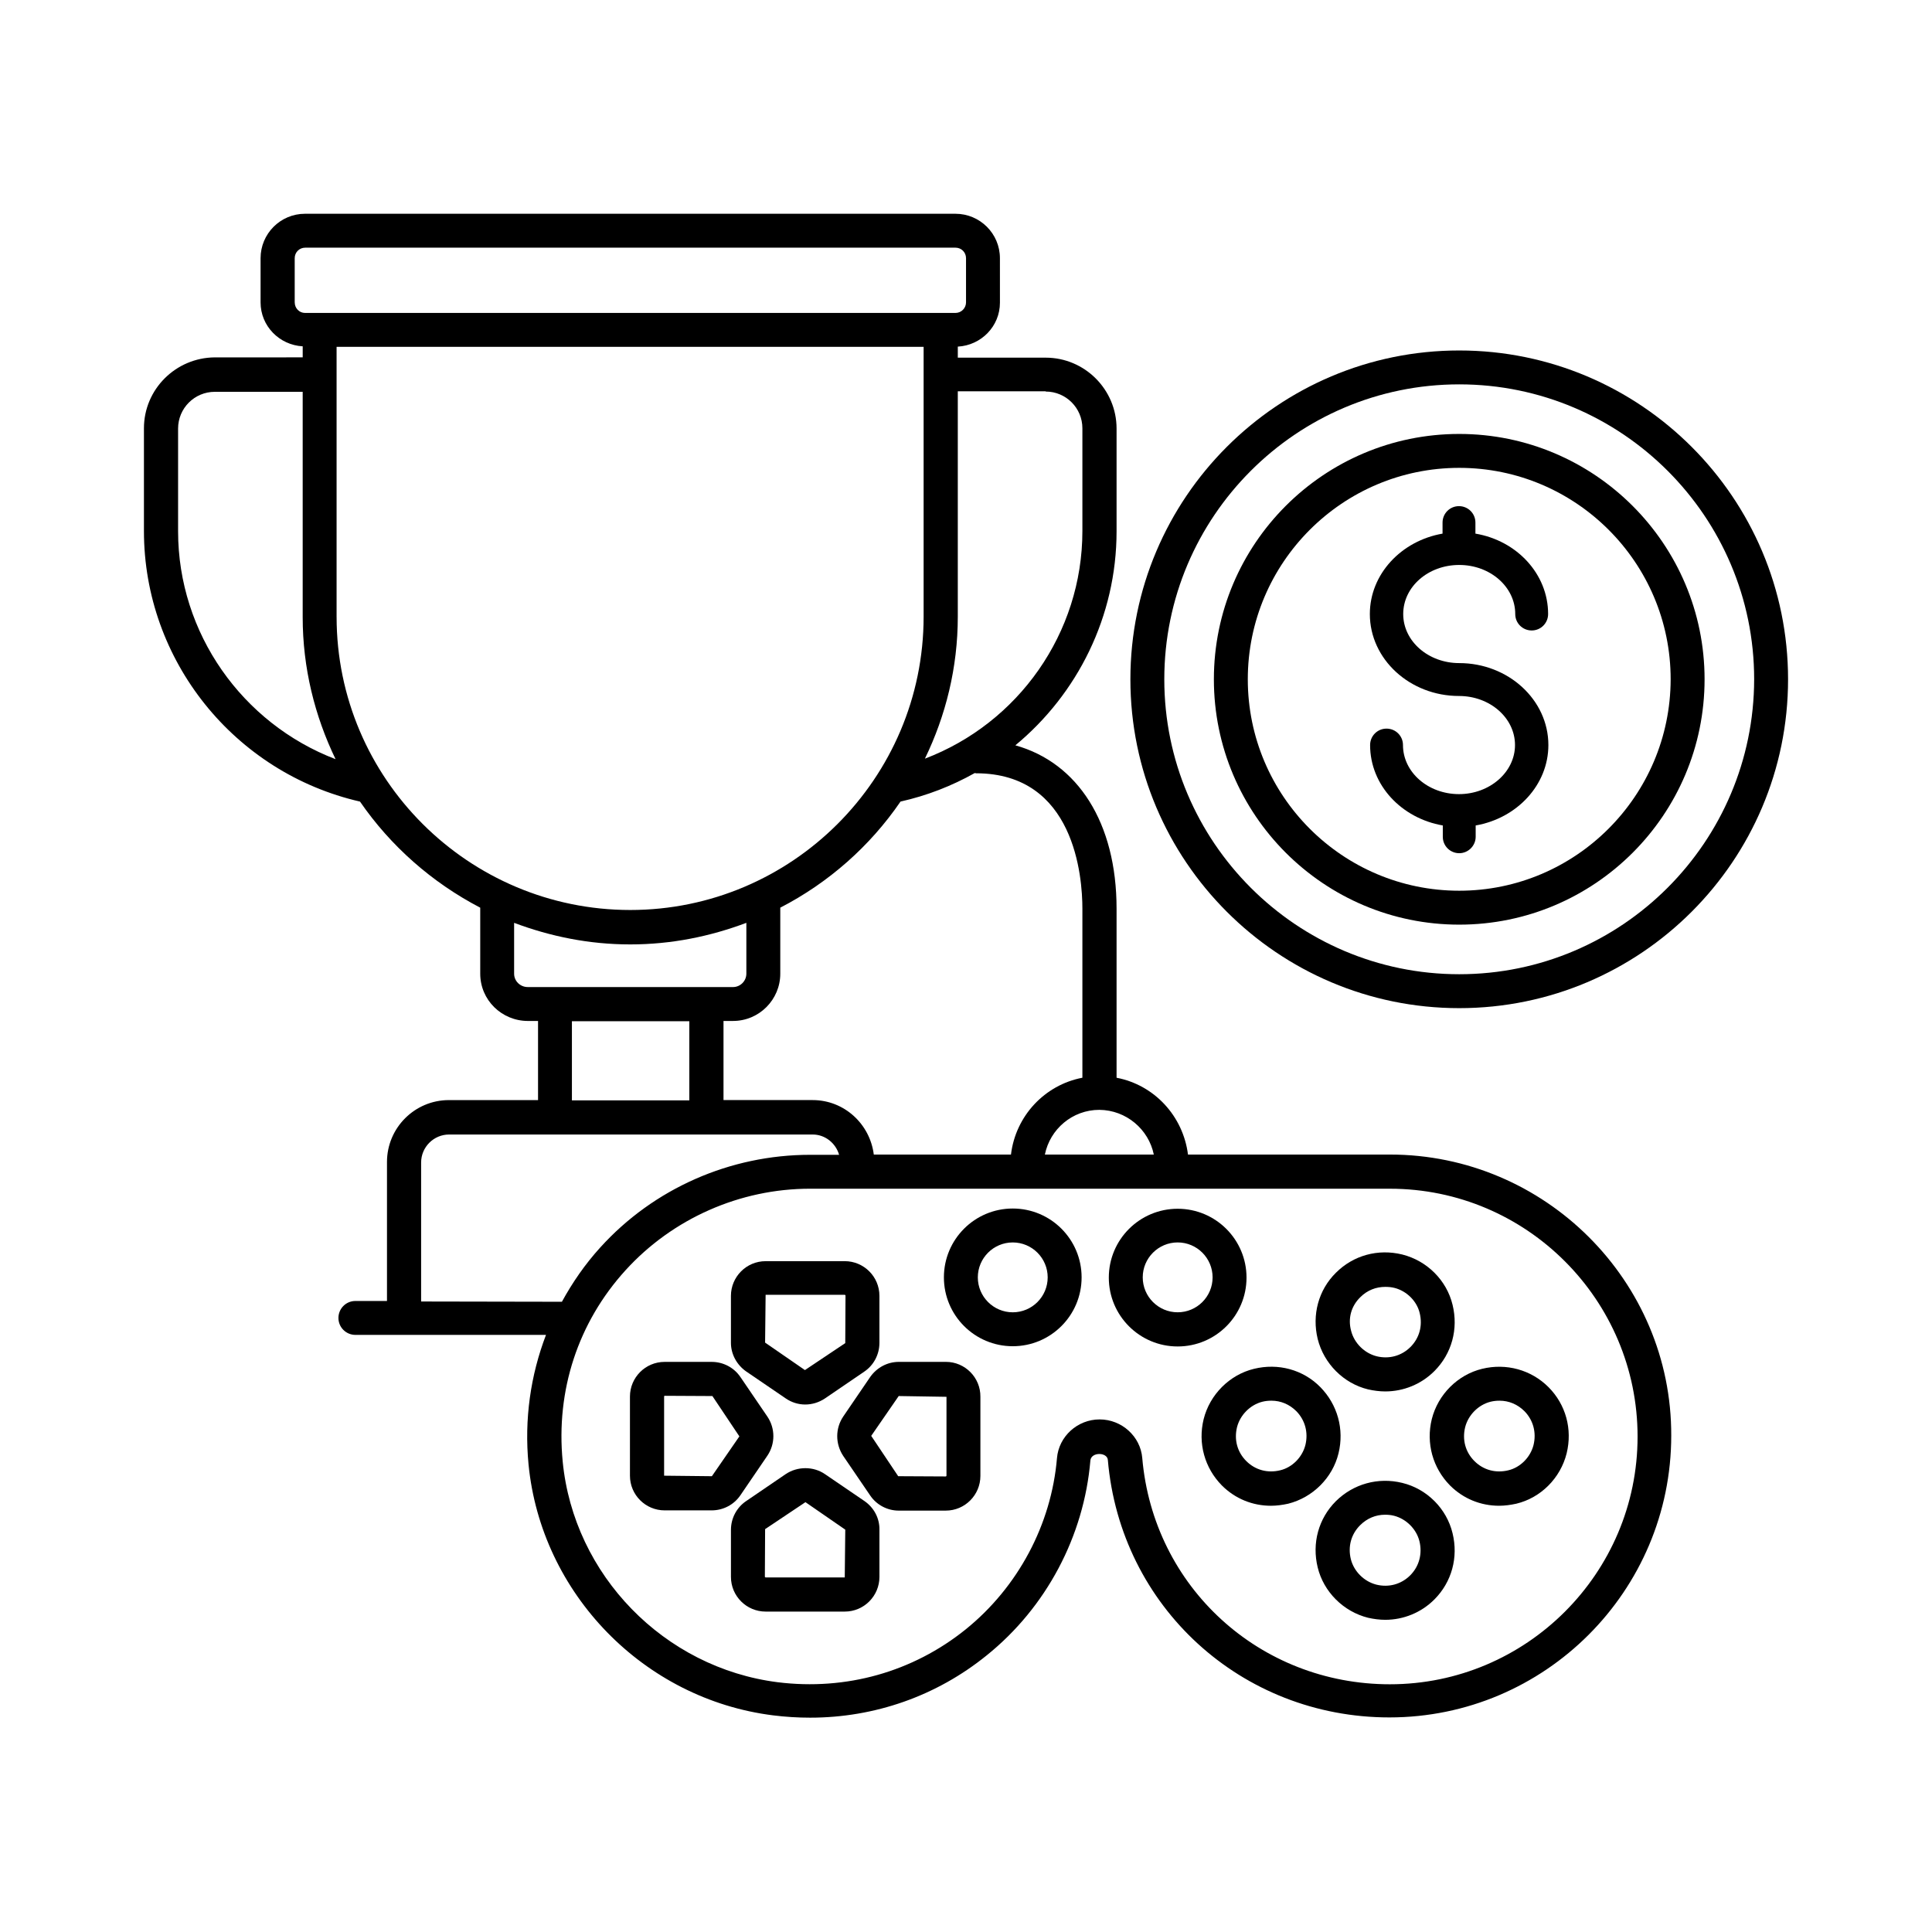
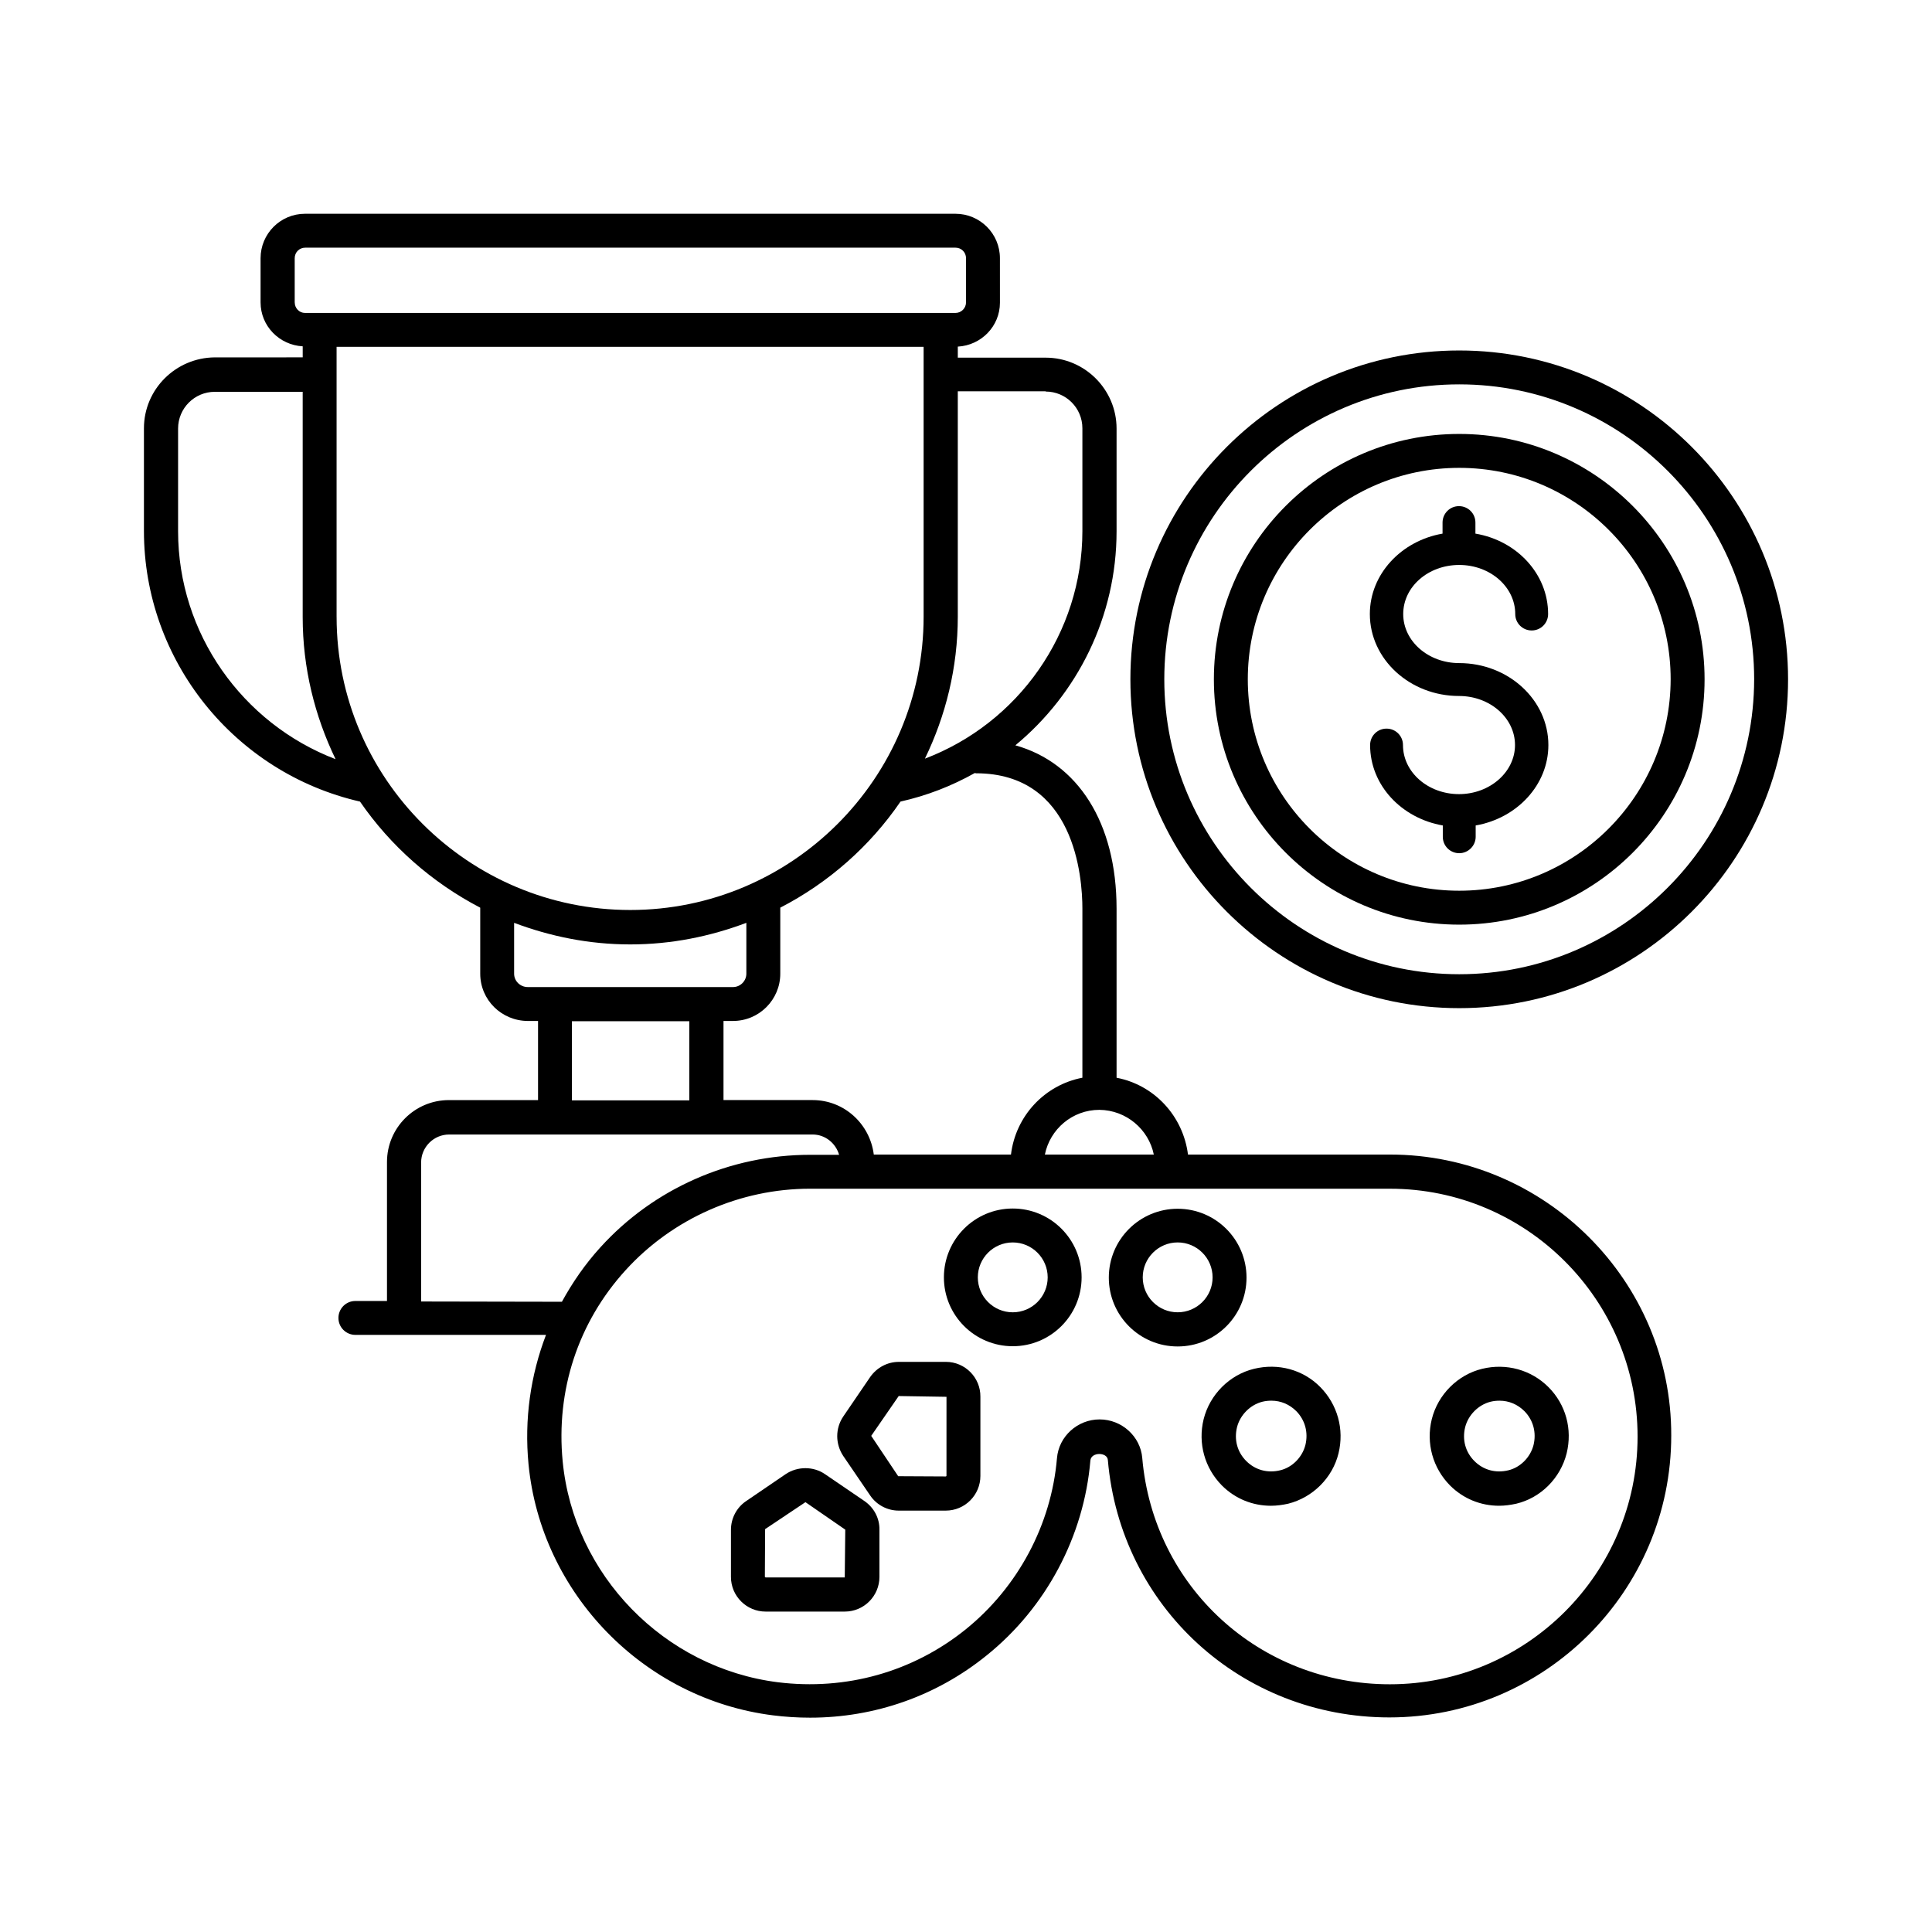
<svg xmlns="http://www.w3.org/2000/svg" fill="#000000" width="800px" height="800px" version="1.1" viewBox="144 144 512 512">
  <g>
    <path d="m530.71 236.88c-48.066 0-87.145 39.078-87.145 87.145 0 48.066 39.078 87.145 87.145 87.145s87.145-39.078 87.145-87.145c0.004-48.066-39.078-87.145-87.145-87.145zm0 165.3c-43.098 0-78.16-35.062-78.16-78.16s35.062-78.16 78.16-78.16 78.16 35.062 78.16 78.16c-0.066 43.098-35.062 78.16-78.16 78.16z" />
    <path d="m530.71 259c-35.879 0-65.02 29.141-65.02 65.02 0 35.879 29.141 65.02 65.02 65.02s65.02-29.141 65.02-65.02c0-35.879-29.207-65.02-65.02-65.02zm0 121.05c-30.91 0-56.031-25.121-56.031-56.031 0-30.91 25.121-56.031 56.031-56.031s56.031 25.121 56.031 56.031c-0.066 30.91-25.188 56.031-56.031 56.031z" />
    <path d="m530.71 293.72c8.168 0 14.844 5.785 14.844 13.004 0 2.449 1.973 4.356 4.356 4.356 2.449 0 4.356-1.973 4.356-4.356 0-10.621-8.305-19.473-19.266-21.309v-2.926c0-2.449-1.973-4.356-4.356-4.356-2.449 0-4.356 1.973-4.356 4.356v2.926c-10.961 1.906-19.266 10.758-19.266 21.309 0 11.984 10.621 21.719 23.625 21.719 8.168 0 14.844 5.785 14.844 13.004 0 7.148-6.672 13.004-14.844 13.004-8.168 0-14.844-5.785-14.844-13.004 0-2.449-1.973-4.356-4.356-4.356-2.449 0-4.356 1.973-4.356 4.356 0 10.621 8.305 19.402 19.266 21.309v2.996c0 2.449 1.973 4.356 4.356 4.356s4.356-1.973 4.356-4.356v-2.996c10.961-1.906 19.266-10.758 19.266-21.309 0-11.984-10.621-21.719-23.625-21.719-8.168 0-14.844-5.785-14.844-13.004 0.004-7.219 6.609-13.004 14.844-13.004z" />
    <path d="m512.34 449.97h-53.512c-1.293-10.211-8.918-18.449-18.926-20.355v-44.797c0-22.809-10.281-38.672-26.824-43.301 16.477-13.617 26.824-34.176 26.824-56.711v-27.234c0-10.348-8.441-18.789-18.789-18.789h-23.285v-2.926c6.195-0.34 11.164-5.379 11.164-11.641l-0.004-11.789c0-6.535-5.309-11.777-11.777-11.777h-172.38c-6.535 0-11.777 5.309-11.777 11.777v11.711c0 6.262 4.969 11.301 11.164 11.641v2.926l-23.285 0.004c-10.348 0.07-18.789 8.441-18.789 18.793v27.234c0 34.312 23.965 64.066 57.258 71.691 8.102 11.777 19.062 21.445 31.863 28.117v17.496c0 6.945 5.652 12.527 12.664 12.527h2.656v20.969h-23.625c-9.055 0-16.406 7.352-16.406 16.406v36.832h-8.375c-2.519 0-4.492 2.043-4.492 4.492 0 2.519 2.043 4.492 4.492 4.492h50.516c-4.086 10.688-5.785 22.332-4.629 34.312 3.336 34.246 30.57 62.227 64.812 66.516 3.269 0.41 6.535 0.613 9.805 0.613 17.09 0 33.496-5.719 46.84-16.543 15.727-12.664 25.734-31.523 27.438-51.605 0.203-2.316 4.492-2.246 4.629-0.137 3.336 38.875 35.402 68.219 74.617 68.219 41.191 0 74.688-33.496 74.688-74.688 0.133-40.914-33.43-74.477-74.551-74.477zm-62.57 0h-28.867c1.363-6.738 7.285-11.848 14.434-11.848 7.148 0.066 13.074 5.176 14.434 11.848zm-18.926-65.156v44.797c-10.008 1.906-17.703 10.145-18.926 20.355h-36.355c-1.02-8.102-7.828-14.434-16.203-14.434h-23.625v-20.969h2.519c6.945 0 12.527-5.652 12.527-12.527v-17.496c12.801-6.606 23.762-16.273 31.863-28.117 7.012-1.566 13.617-4.152 19.676-7.559 0.137 0 0.203 0.066 0.34 0.066 26.141 0.004 28.184 27.441 28.184 35.883zm-9.734-137.05c5.379 0 9.734 4.356 9.734 9.734v27.234c0 27.098-17.02 50.926-41.734 60.32 5.516-11.371 8.715-24.102 8.715-37.648v-59.707h23.285zm-199.01-23.625v-11.711c0-1.566 1.227-2.793 2.793-2.793h172.32c1.566 0 2.793 1.227 2.793 2.793v11.711c0 1.496-1.227 2.793-2.793 2.793h-172.38c-1.5 0-2.727-1.227-2.727-2.793zm-30.906 60.664v-27.234c0-5.379 4.356-9.734 9.734-9.734h23.285v59.707c0 13.48 3.199 26.211 8.715 37.648-24.715-9.461-41.734-33.359-41.734-60.387zm42.004 22.668v-71.551h155.57v71.488c0 42.891-34.926 77.75-77.75 77.75-42.82-0.004-77.816-34.793-77.816-77.688zm50.656 98.109c-1.973 0-3.609-1.566-3.609-3.539v-13.48c9.602 3.609 19.879 5.719 30.773 5.719s21.172-2.109 30.773-5.719v13.48c0 1.906-1.566 3.539-3.539 3.539zm42.82 9.055v20.969h-31.113v-20.969zm-71.074 74.277v-36.832c0-4.086 3.336-7.422 7.422-7.422h96.336c3.336 0 6.129 2.316 7.012 5.379h-7.691c-21.172 0-41.461 8.918-55.625 24.578-4.016 4.426-7.352 9.258-10.145 14.367zm256.74 101.44c-34.52 0-62.703-25.805-65.633-59.98-0.477-5.719-5.445-10.211-11.301-10.211-5.856 0-10.824 4.492-11.301 10.281-1.496 17.633-10.348 34.176-24.168 45.344-14.023 11.301-31.727 16.273-49.836 14.023-30.094-3.812-54.059-28.391-56.984-58.484-1.84-18.859 4.086-36.902 16.68-50.723 12.461-13.684 30.297-21.582 48.883-21.582l153.66 0.004c36.219 0 65.633 29.48 65.633 65.699-0.004 36.219-29.484 65.629-65.633 65.629z" />
    <path d="m412.39 464.27c-10.078 0-18.246 8.168-18.246 18.246s8.168 18.246 18.246 18.246 18.246-8.168 18.246-18.246-8.172-18.246-18.246-18.246zm0 27.504c-5.106 0-9.258-4.152-9.258-9.258s4.152-9.258 9.258-9.258 9.258 4.152 9.258 9.258-4.152 9.258-9.258 9.258z" />
    <path d="m474.34 482.58c0-10.078-8.168-18.246-18.246-18.246s-18.246 8.168-18.246 18.246 8.168 18.246 18.246 18.246 18.246-8.168 18.246-18.246zm-18.246 9.191c-5.106 0-9.258-4.152-9.258-9.258s4.152-9.258 9.258-9.258c5.106 0 9.258 4.152 9.258 9.258 0.004 5.106-4.152 9.258-9.258 9.258z" />
-     <path d="m341.72 507.43 10.484 7.148c1.566 1.09 3.402 1.633 5.176 1.633 1.84 0 3.609-0.543 5.176-1.566l10.484-7.148c2.519-1.703 4.016-4.562 4.016-7.625v-12.461c0-5.106-4.152-9.191-9.191-9.191l-20.969 0.004c-5.106 0-9.191 4.152-9.191 9.191v12.461c0 2.926 1.496 5.785 4.016 7.555zm5.176-20.289h20.969c0.066 0 0.203 0.066 0.203 0.203l-0.066 12.594-10.688 7.148-10.555-7.285z" />
    <path d="m373.11 541.81-10.484-7.148c-3.062-2.109-7.285-2.109-10.418 0l-10.484 7.148c-2.519 1.703-4.016 4.562-4.016 7.625v12.461c0 5.106 4.152 9.191 9.191 9.191h20.969c5.106 0 9.191-4.152 9.191-9.191v-12.461c0.066-3.129-1.496-5.922-3.949-7.625zm-5.242 20.223h-20.969c-0.066 0-0.203-0.066-0.203-0.203l0.066-12.594 10.688-7.148 10.555 7.285z" />
    <path d="m394.69 504.91h-12.461c-3.062 0-5.856 1.496-7.625 4.016l-7.148 10.484c-2.109 3.133-2.109 7.215 0 10.418l7.148 10.484c1.703 2.519 4.562 4.016 7.559 4.016h12.461c5.106 0 9.191-4.152 9.191-9.191v-20.969c0.066-5.106-4.086-9.258-9.125-9.258zm0.137 30.16c0 0.066-0.066 0.203-0.203 0.203l-12.594-0.066-7.148-10.688 7.285-10.555 12.664 0.203z" />
-     <path d="m340.22 540.25 7.148-10.484c2.109-3.133 2.109-7.215 0-10.348l-7.148-10.488c-1.703-2.519-4.562-4.016-7.625-4.016h-12.461c-5.106 0-9.191 4.152-9.191 9.191v20.969c0 5.106 4.152 9.191 9.191 9.191h12.461c3.062 0 5.922-1.5 7.625-4.016zm-20.223-5.176v-20.969c0-0.137 0.066-0.203 0.203-0.203l12.594 0.066 7.148 10.688-7.285 10.555z" />
-     <path d="m506.55 512.2c1.496 0.34 3.062 0.543 4.562 0.543 4.832 0 9.531-1.906 13.004-5.379 4.629-4.629 6.398-11.164 4.832-17.566-1.566-6.535-6.809-11.711-13.344-13.344-6.398-1.566-12.938 0.203-17.566 4.832-4.629 4.562-6.398 11.164-4.832 17.566 1.633 6.539 6.875 11.781 13.344 13.348zm-2.043-24.441c1.84-1.84 4.152-2.723 6.606-2.723 0.816 0 1.633 0.066 2.449 0.273 3.199 0.816 5.922 3.473 6.672 6.672 0.816 3.336-0.066 6.606-2.449 8.988s-5.719 3.269-8.988 2.449c-3.199-0.816-5.922-3.473-6.738-6.738-0.887-3.273 0-6.539 2.449-8.922z" />
-     <path d="m515.6 536.98c-6.398-1.566-12.938 0.273-17.566 4.832-4.629 4.629-6.398 11.164-4.832 17.566 1.566 6.469 6.809 11.711 13.344 13.344 1.496 0.34 3.062 0.543 4.562 0.543 4.832 0 9.531-1.906 13.004-5.379 4.629-4.629 6.398-11.164 4.832-17.566-1.566-6.531-6.809-11.773-13.344-13.34zm2.113 24.508c-2.383 2.383-5.719 3.269-8.988 2.449-3.199-0.816-5.922-3.473-6.738-6.738-0.816-3.336 0.066-6.606 2.449-8.988 1.84-1.84 4.152-2.793 6.606-2.793 0.816 0 1.566 0.066 2.383 0.273 3.199 0.816 5.922 3.473 6.738 6.738 0.816 3.34-0.066 6.676-2.449 9.059z" />
    <path d="m536.78 506.75c-6.469 1.566-11.711 6.809-13.344 13.344-1.566 6.398 0.273 12.938 4.832 17.566 3.539 3.539 8.168 5.379 13.004 5.379 1.496 0 2.996-0.203 4.562-0.543 6.535-1.566 11.711-6.809 13.344-13.344 1.566-6.398-0.203-12.938-4.832-17.566-4.562-4.562-11.168-6.398-17.566-4.836zm13.613 20.223c-0.816 3.199-3.473 5.922-6.672 6.672-3.336 0.816-6.606-0.066-8.988-2.449-2.383-2.383-3.269-5.652-2.449-8.988 0.816-3.199 3.473-5.922 6.738-6.738 0.816-0.203 1.633-0.273 2.383-0.273 2.449 0 4.766 0.953 6.606 2.793 2.316 2.379 3.203 5.648 2.383 8.984z" />
    <path d="m498.72 529.15c1.566-6.398-0.273-12.938-4.832-17.566-4.562-4.629-11.164-6.398-17.566-4.832-6.469 1.566-11.711 6.809-13.344 13.344-1.566 6.398 0.273 12.938 4.832 17.566 3.539 3.539 8.168 5.379 13.004 5.379 1.496 0 2.996-0.203 4.562-0.543 6.535-1.641 11.777-6.883 13.344-13.348zm-8.785-2.18c-0.816 3.199-3.473 5.922-6.672 6.672-3.336 0.816-6.606-0.066-8.988-2.449-2.383-2.383-3.269-5.652-2.449-8.988 0.816-3.199 3.473-5.922 6.738-6.738 0.816-0.203 1.633-0.273 2.383-0.273 2.449 0 4.766 0.953 6.606 2.793 2.316 2.379 3.203 5.648 2.383 8.984z" />
  </g>
</svg>